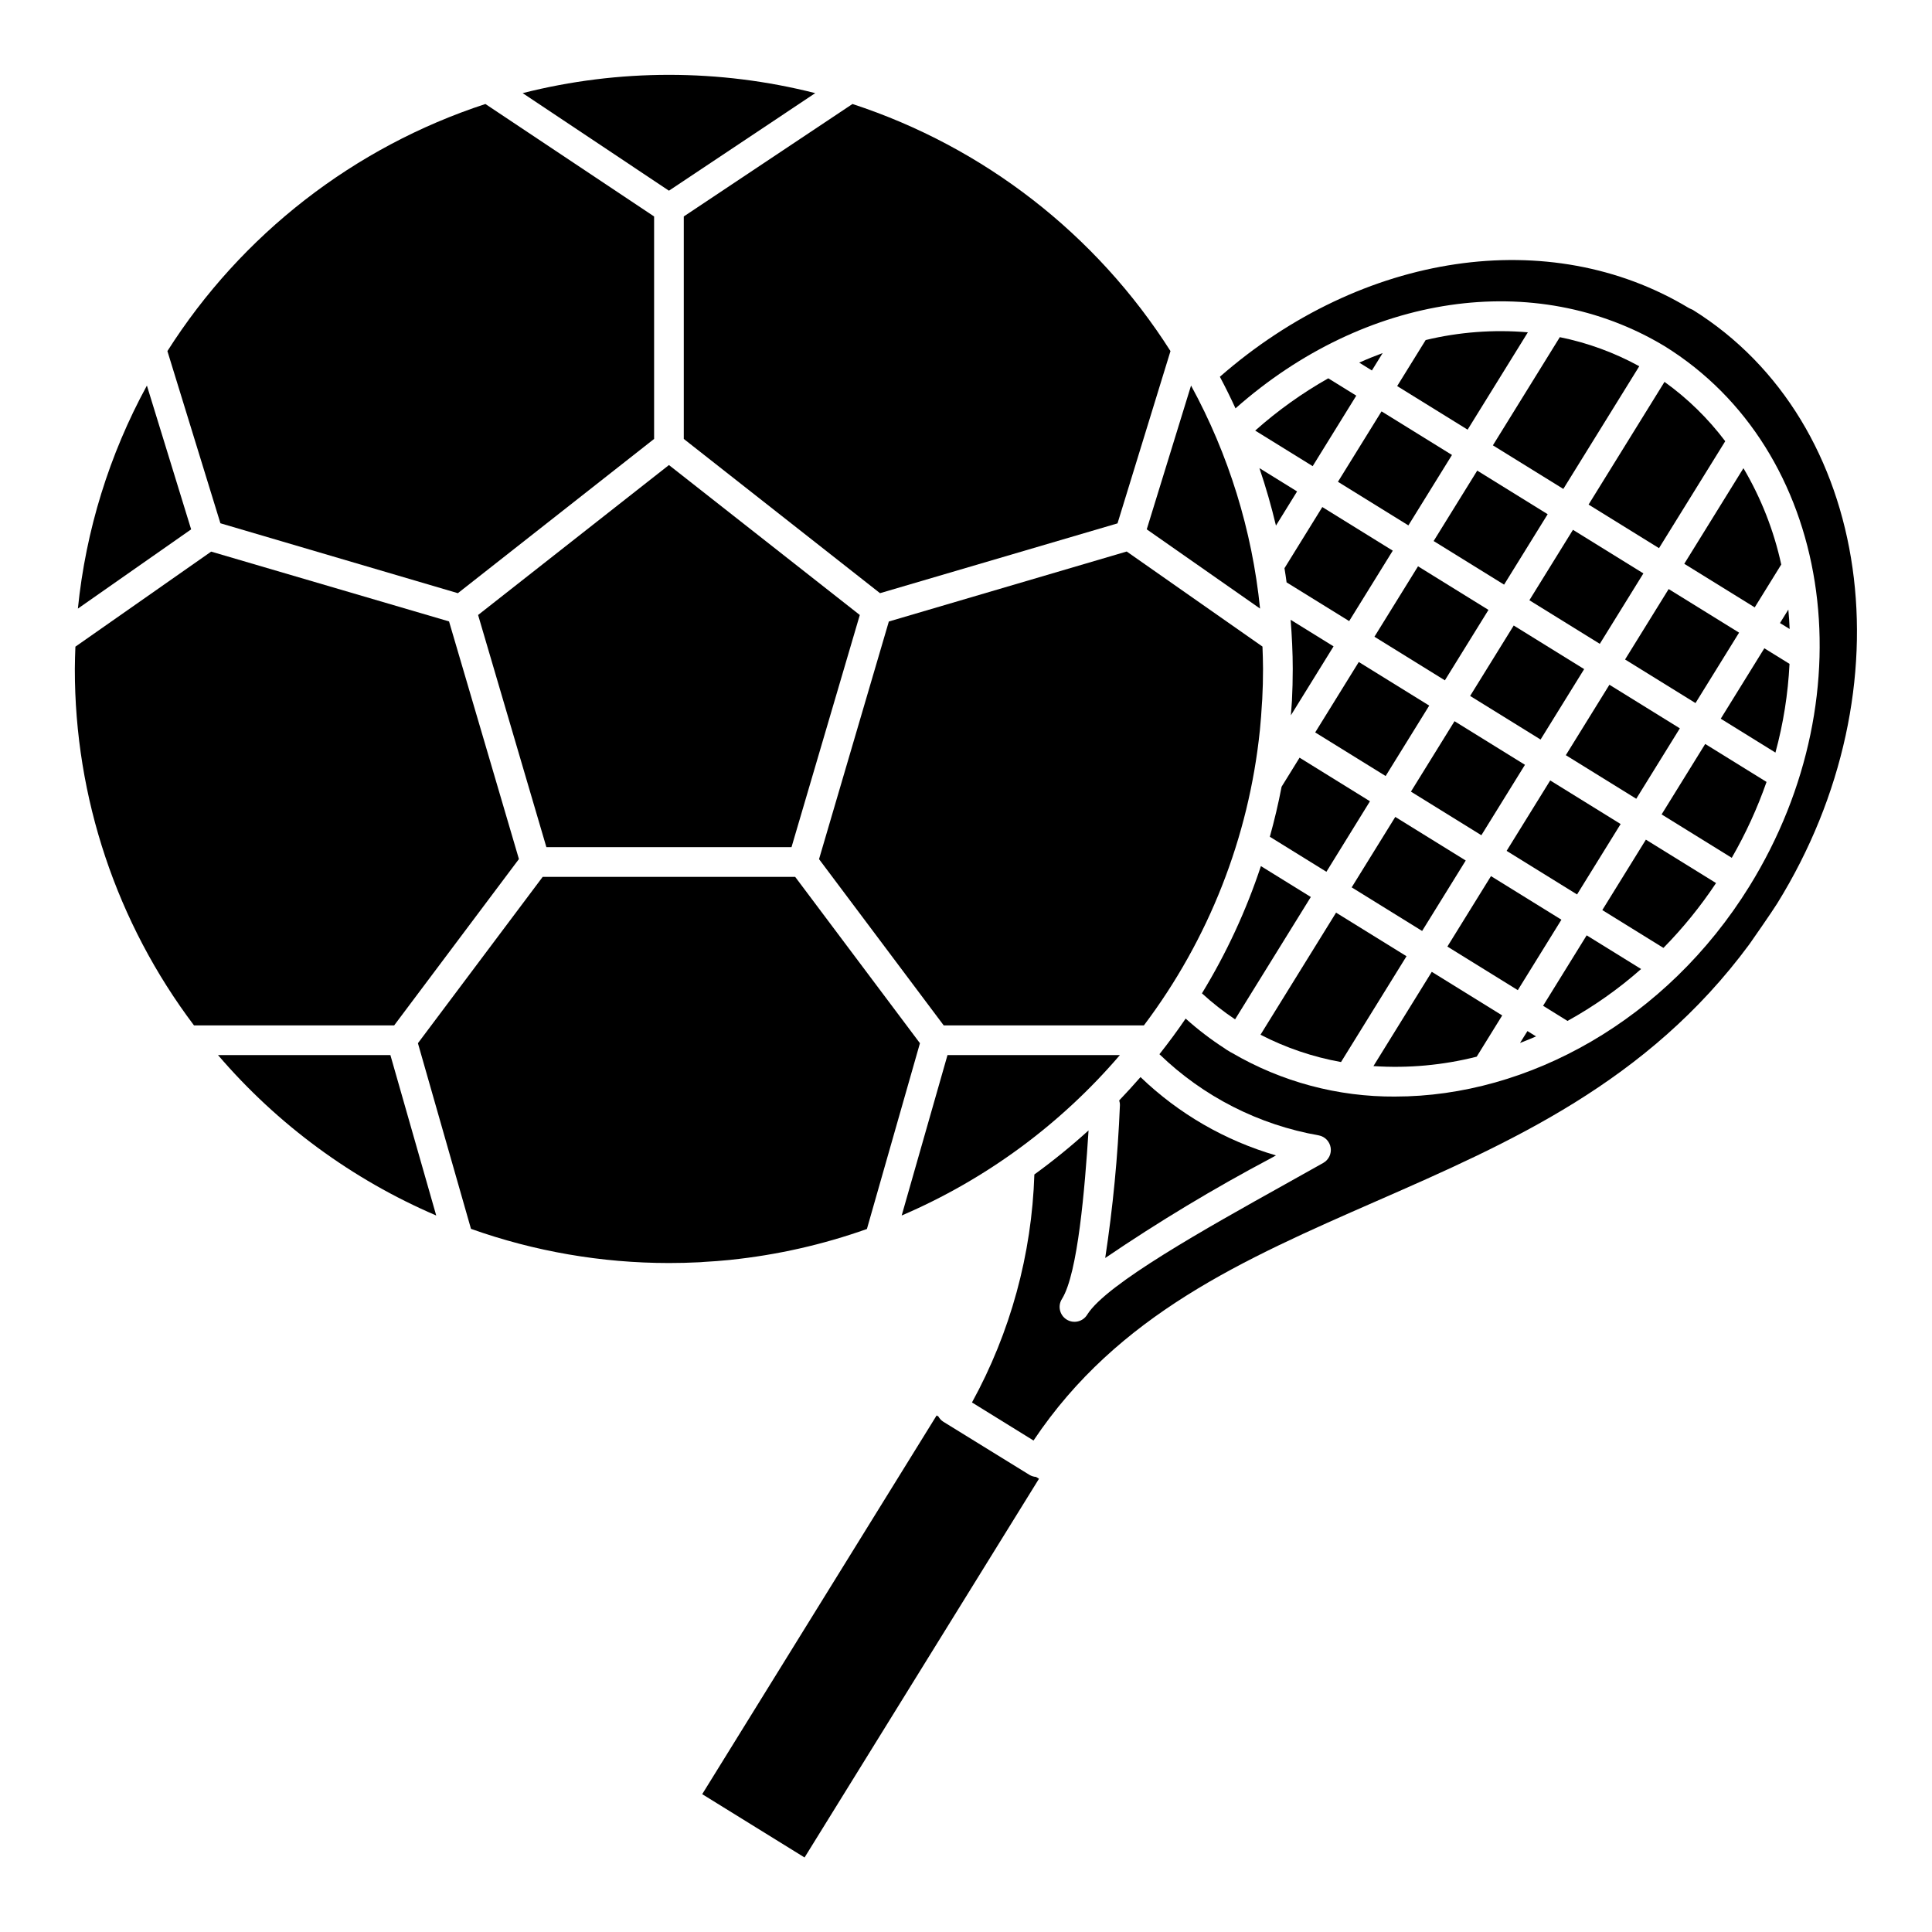
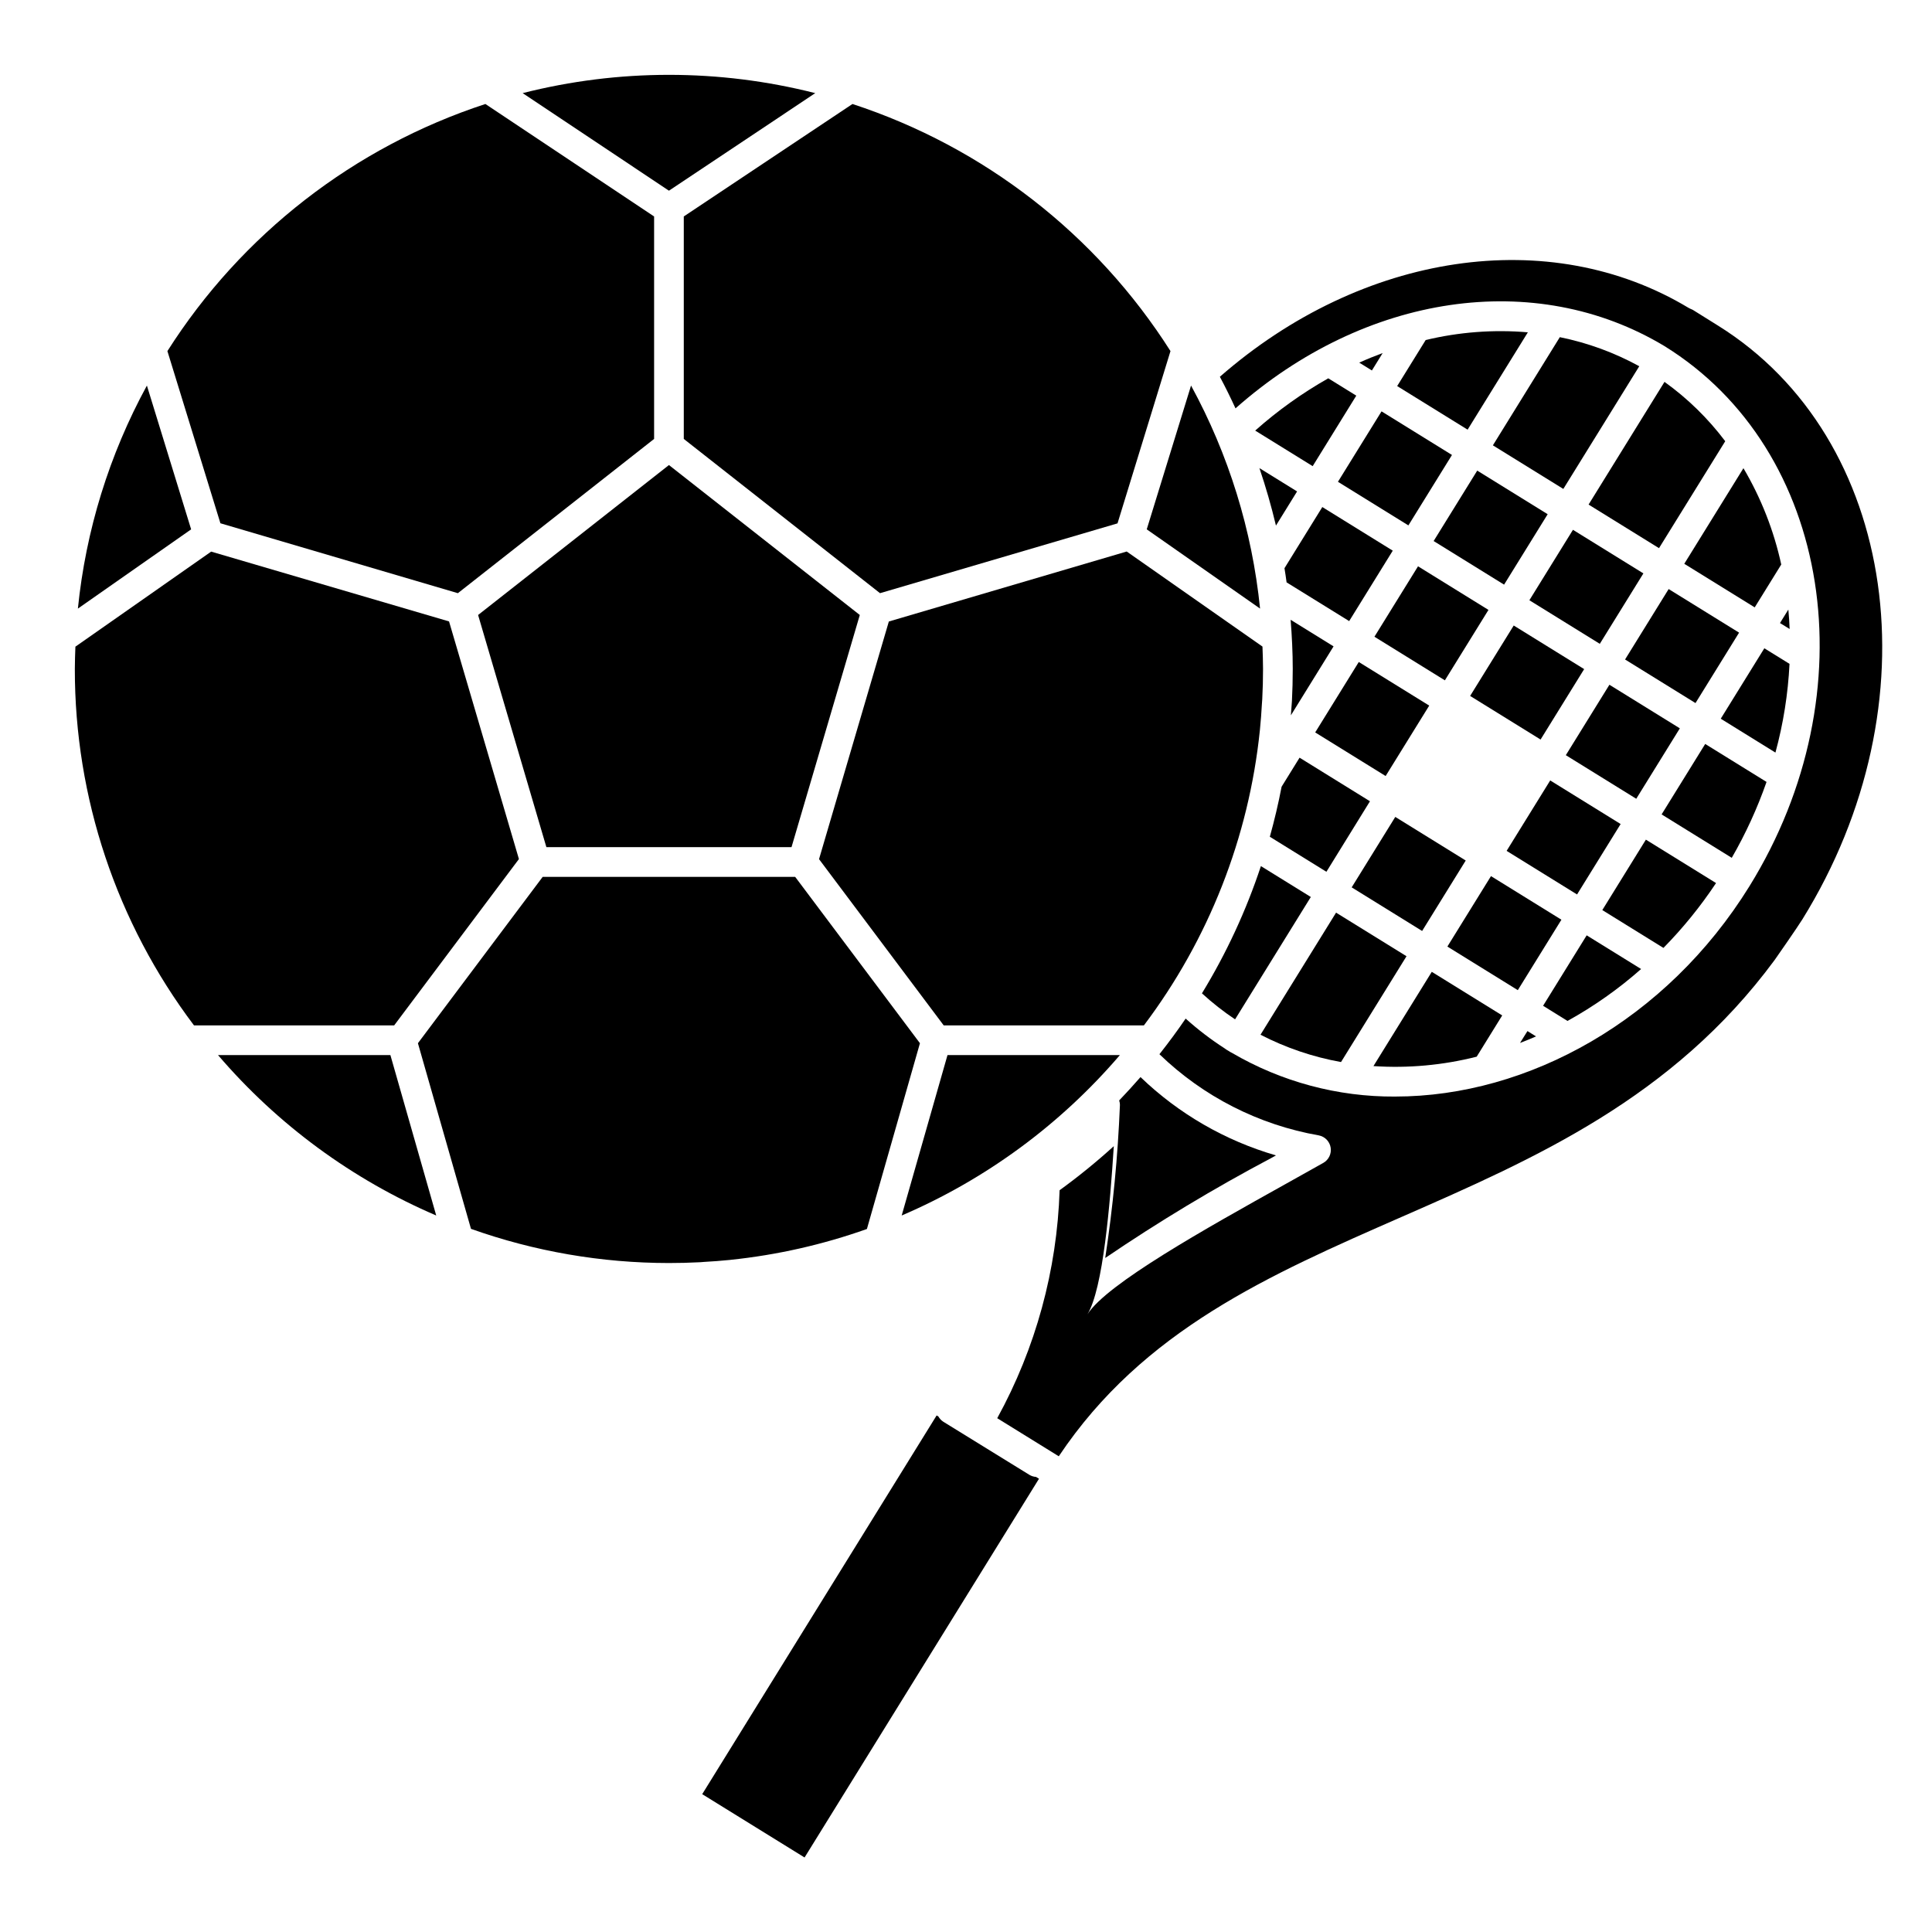
<svg xmlns="http://www.w3.org/2000/svg" fill="#000000" width="800px" height="800px" version="1.1" viewBox="144 144 512 512">
  <g>
    <path d="m574.66 318.77 11.551-18.664 18.664 11.551-11.551 18.664z" />
    <path d="m502.21 379.16 11.555-18.668 18.668 11.555-11.555 18.668z" />
    <path d="m543.27 369.49 11.551-18.664 18.664 11.551-11.551 18.664z" />
    <path d="m533.6 328.43 11.551-18.664 18.668 11.555-11.551 18.664z" />
-     <path d="m517.91 353.79 11.551-18.664 18.668 11.555-11.551 18.664z" />
    <path d="m558.96 344.13 11.551-18.664 18.664 11.551-11.551 18.664z" />
    <path d="m484.4 294.58c0.203 1.242 0.395 2.5 0.559 3.754l16.586 10.262 11.551-18.664-18.668-11.559z" />
    <path d="m482.14 283.29 5.602-9.055-9.984-6.18c1.691 4.977 3.152 10.055 4.383 15.234z" />
    <path d="m549.3 303.07 11.551-18.664 18.664 11.551-11.551 18.664z" />
    <path d="m508.24 312.74 11.551-18.664 18.668 11.555-11.551 18.664z" />
    <path d="m523.93 287.38 11.551-18.664 18.668 11.555-11.551 18.664z" />
    <path d="m504.21 240.1 3.356 2.078 2.856-4.617c-2.082 0.777-4.156 1.609-6.211 2.539z" />
    <path d="m527.57 394.85 11.555-18.668 18.664 11.551-11.555 18.668z" />
    <path d="m491.38 381.71-13.227-8.184c-3.906 11.797-9.148 23.109-15.625 33.719 2.746 2.519 5.68 4.824 8.781 6.894z" />
    <path d="m477.93 305.28c-2.098-20.723-8.316-40.82-18.289-59.105l-11.742 38.105z" />
    <path d="m498.57 271.68 11.551-18.664 18.668 11.555-11.551 18.664z" />
    <path d="m551.07 418.66-2.281-1.414-1.969 3.148c1.426-0.543 2.844-1.121 4.25-1.734z" />
    <path d="m480.52 365.75 14.992 9.281 11.543-18.688-18.656-11.551-4.762 7.695c-0.852 4.469-1.902 8.883-3.117 13.262z" />
    <path d="m492.54 338.1 11.551-18.664 18.668 11.555-11.551 18.664z" />
    <path d="m486.59 321.28c0 2.816-0.07 5.625-0.211 8.422-0.023 0.395-0.066 0.82-0.09 1.227-0.051 0.883-0.129 1.758-0.191 2.637l11.309-18.273-11.375-7.043c0.336 4.309 0.559 8.645 0.559 13.031z" />
    <path d="m270.7 306.98 18.098 61.527h64.961l18.098-61.527-50.578-39.738z" />
    <path d="m477.9 337.33c0.23-2.266 0.395-4.559 0.523-6.852 0.023-0.395 0.066-0.789 0.086-1.18 0.141-2.656 0.207-5.332 0.207-8.023 0-1.988-0.078-3.957-0.148-5.926l-35.98-25.191-63.035 18.547-18.5 62.977 33.039 44.059h53.051c17.176-22.777 27.805-49.812 30.734-78.188 0.008-0.074 0.02-0.141 0.023-0.223z" />
    <path d="m480.8 450.94 1.348-0.746c-13.473-3.91-25.793-11.031-35.902-20.754-1.836 2.098-3.719 4.16-5.648 6.184 0.141 0.426 0.207 0.871 0.191 1.32-0.555 13.539-1.855 27.039-3.894 40.434 14.141-9.609 28.797-18.434 43.906-26.438z" />
    <path d="m360.05 168.68c-25.441-6.461-52.094-6.461-77.539 0l38.766 25.855z" />
    <path d="m281.52 371.66-18.52-62.977-63.039-18.5-35.98 25.191c-0.066 1.969-0.148 3.934-0.148 5.902-0.035 34.086 11.051 67.254 31.578 94.465h53.047z" />
    <path d="m182.93 246.18c-9.973 18.285-16.191 38.383-18.289 59.105l30.012-21z" />
    <path d="m201.78 423.61c15.762 18.414 35.547 32.957 57.824 42.512l-12.145-42.512z" />
    <path d="m325.21 260.32 52.004 40.879 62.941-18.5 14.035-45.656c-19.656-30.934-49.445-54.078-84.277-65.484l-44.703 29.805z" />
    <path d="m476.64 258.11 15.234 9.426 11.555-18.684-7.422-4.594h-0.004c-6.926 3.918-13.418 8.562-19.363 13.852z" />
    <path d="m265.34 301.2 52.004-40.879v-58.957l-44.707-29.805c-34.832 11.406-64.621 34.551-84.273 65.484l14.047 45.629z" />
-     <path d="m592.6 226.11-0.715-0.32c-0.145-0.062-0.289-0.137-0.426-0.219-36.816-22.152-86.445-14.727-124.18 18.277 1.461 2.742 2.844 5.535 4.141 8.375 34.312-30.367 79.371-37.141 113.69-16.5 44.312 27.422 54.387 91.617 22.508 143.14-21.926 35.426-58.605 55.73-93.867 55.734v0.004c-15.211 0.098-30.168-3.906-43.297-11.594-0.152-0.066-0.301-0.145-0.445-0.23l-0.426-0.273-0.59-0.352v0.004c-0.137-0.09-0.27-0.184-0.395-0.289-3.668-2.359-7.144-5.016-10.387-7.934-2.188 3.223-4.519 6.363-6.949 9.445 11.613 11.23 26.328 18.723 42.242 21.512 1.617 0.312 2.871 1.605 3.133 3.234 0.266 1.629-0.516 3.246-1.953 4.059-3.262 1.844-6.641 3.723-10.059 5.633-21.094 11.766-47.332 26.402-52.461 34.516l-0.062 0.102c-1.152 1.848-3.586 2.41-5.434 1.258-1.848-1.152-2.41-3.586-1.258-5.434l0.062-0.098c4.164-6.734 6.031-29.285 7.004-44.586h-0.004c-4.566 4.152-9.359 8.047-14.355 11.672-0.68 21.156-6.344 41.859-16.531 60.418l16.309 10.09c22.352-33.43 55.691-48.02 90.922-63.461 35.23-15.441 71.758-31.41 98.793-68.062 0.348-0.48 6.086-8.719 7.359-10.789 35.383-57.109 25.324-127.62-22.367-157.33z" />
+     <path d="m592.6 226.11-0.715-0.32c-0.145-0.062-0.289-0.137-0.426-0.219-36.816-22.152-86.445-14.727-124.18 18.277 1.461 2.742 2.844 5.535 4.141 8.375 34.312-30.367 79.371-37.141 113.69-16.5 44.312 27.422 54.387 91.617 22.508 143.14-21.926 35.426-58.605 55.73-93.867 55.734v0.004c-15.211 0.098-30.168-3.906-43.297-11.594-0.152-0.066-0.301-0.145-0.445-0.23l-0.426-0.273-0.59-0.352v0.004c-0.137-0.09-0.27-0.184-0.395-0.289-3.668-2.359-7.144-5.016-10.387-7.934-2.188 3.223-4.519 6.363-6.949 9.445 11.613 11.23 26.328 18.723 42.242 21.512 1.617 0.312 2.871 1.605 3.133 3.234 0.266 1.629-0.516 3.246-1.953 4.059-3.262 1.844-6.641 3.723-10.059 5.633-21.094 11.766-47.332 26.402-52.461 34.516l-0.062 0.102l0.062-0.098c4.164-6.734 6.031-29.285 7.004-44.586h-0.004c-4.566 4.152-9.359 8.047-14.355 11.672-0.68 21.156-6.344 41.859-16.531 60.418l16.309 10.09c22.352-33.43 55.691-48.02 90.922-63.461 35.23-15.441 71.758-31.41 98.793-68.062 0.348-0.48 6.086-8.719 7.359-10.789 35.383-57.109 25.324-127.62-22.367-157.33z" />
    <path d="m354.73 376.38h-66.914l-33.062 44.082 14.062 49.199h0.004c16.84 5.988 34.582 9.051 52.453 9.055 2.691 0 5.363-0.066 8.023-0.203 0.395 0 0.789-0.062 1.18-0.086 2.293-0.129 4.586-0.293 6.852-0.523 0.074 0 0.145 0 0.219-0.023l0.004-0.004c12.344-1.281 24.492-4.027 36.188-8.18l14.055-49.234z" />
    <path d="m416.82 534.86-22.852-14.098v-0.004c-0.531-0.34-0.965-0.809-1.273-1.359l-0.477-0.297-62.125 100.37 27.125 16.781 62.125-100.37-0.789-0.488 0.004 0.004c-0.613-0.039-1.211-0.223-1.738-0.539z" />
    <path d="m440.78 423.61h-45.684l-12.141 42.512c22.277-9.555 42.059-24.098 57.824-42.512z" />
    <path d="m617.93 305.54-2.215 3.574 2.559 1.574c-0.07-1.73-0.18-3.449-0.344-5.148z" />
    <path d="m612.15 351.22-16.254-10.062-11.551 18.668 18.594 11.508h-0.004c3.691-6.402 6.777-13.137 9.215-20.113z" />
    <path d="m598.77 378.02-18.594-11.504-11.547 18.664 16.199 10.027c5.184-5.273 9.852-11.027 13.941-17.188z" />
    <path d="m535.34 424.03 6.762-10.93-18.664-11.555-15.461 24.98c9.195 0.613 18.43-0.23 27.363-2.496z" />
    <path d="m521.82 234.11-7.555 12.203 18.668 11.551 15.965-25.797h0.004c-9.078-0.777-18.223-0.086-27.082 2.043z" />
    <path d="m578.91 400.8-14.426-8.926-11.551 18.668 6.469 4.016c6.984-3.859 13.527-8.473 19.508-13.758z" />
    <path d="m618.24 319.93-6.672-4.129-11.551 18.664 14.492 8.977c2.09-7.68 3.34-15.562 3.731-23.512z" />
    <path d="m585.11 245.2-20.121 32.516 18.664 11.551 17.551-28.34c-4.539-6.023-9.965-11.328-16.094-15.727z" />
    <path d="m516.74 397.41-18.668-11.551-20.027 32.359v-0.004c6.711 3.465 13.902 5.906 21.34 7.238z" />
    <path d="m539.63 262.02 18.668 11.551 20.125-32.516c-6.59-3.613-13.688-6.211-21.055-7.703z" />
    <path d="m590.35 293.41 18.668 11.551 7.031-11.359v0.004c-1.957-8.992-5.34-17.609-10.02-25.531z" />
  </g>
</svg>